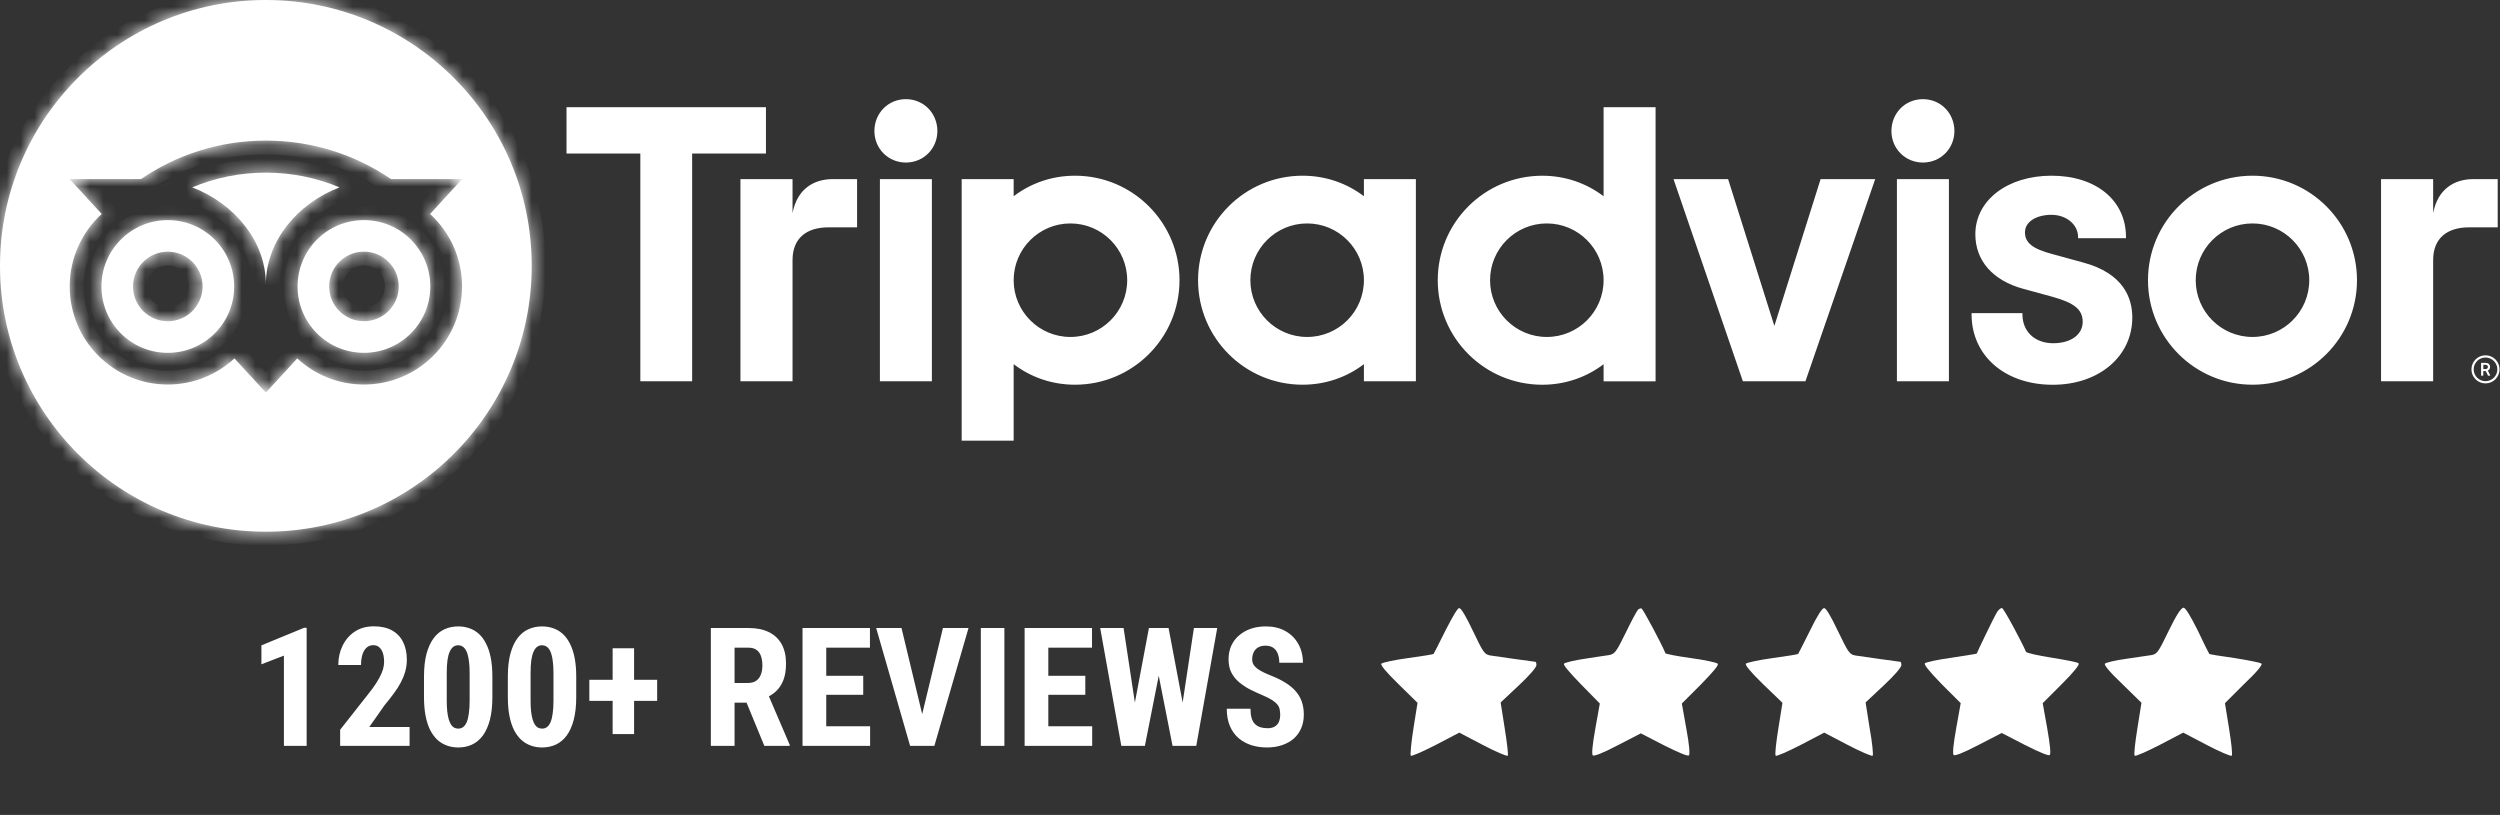
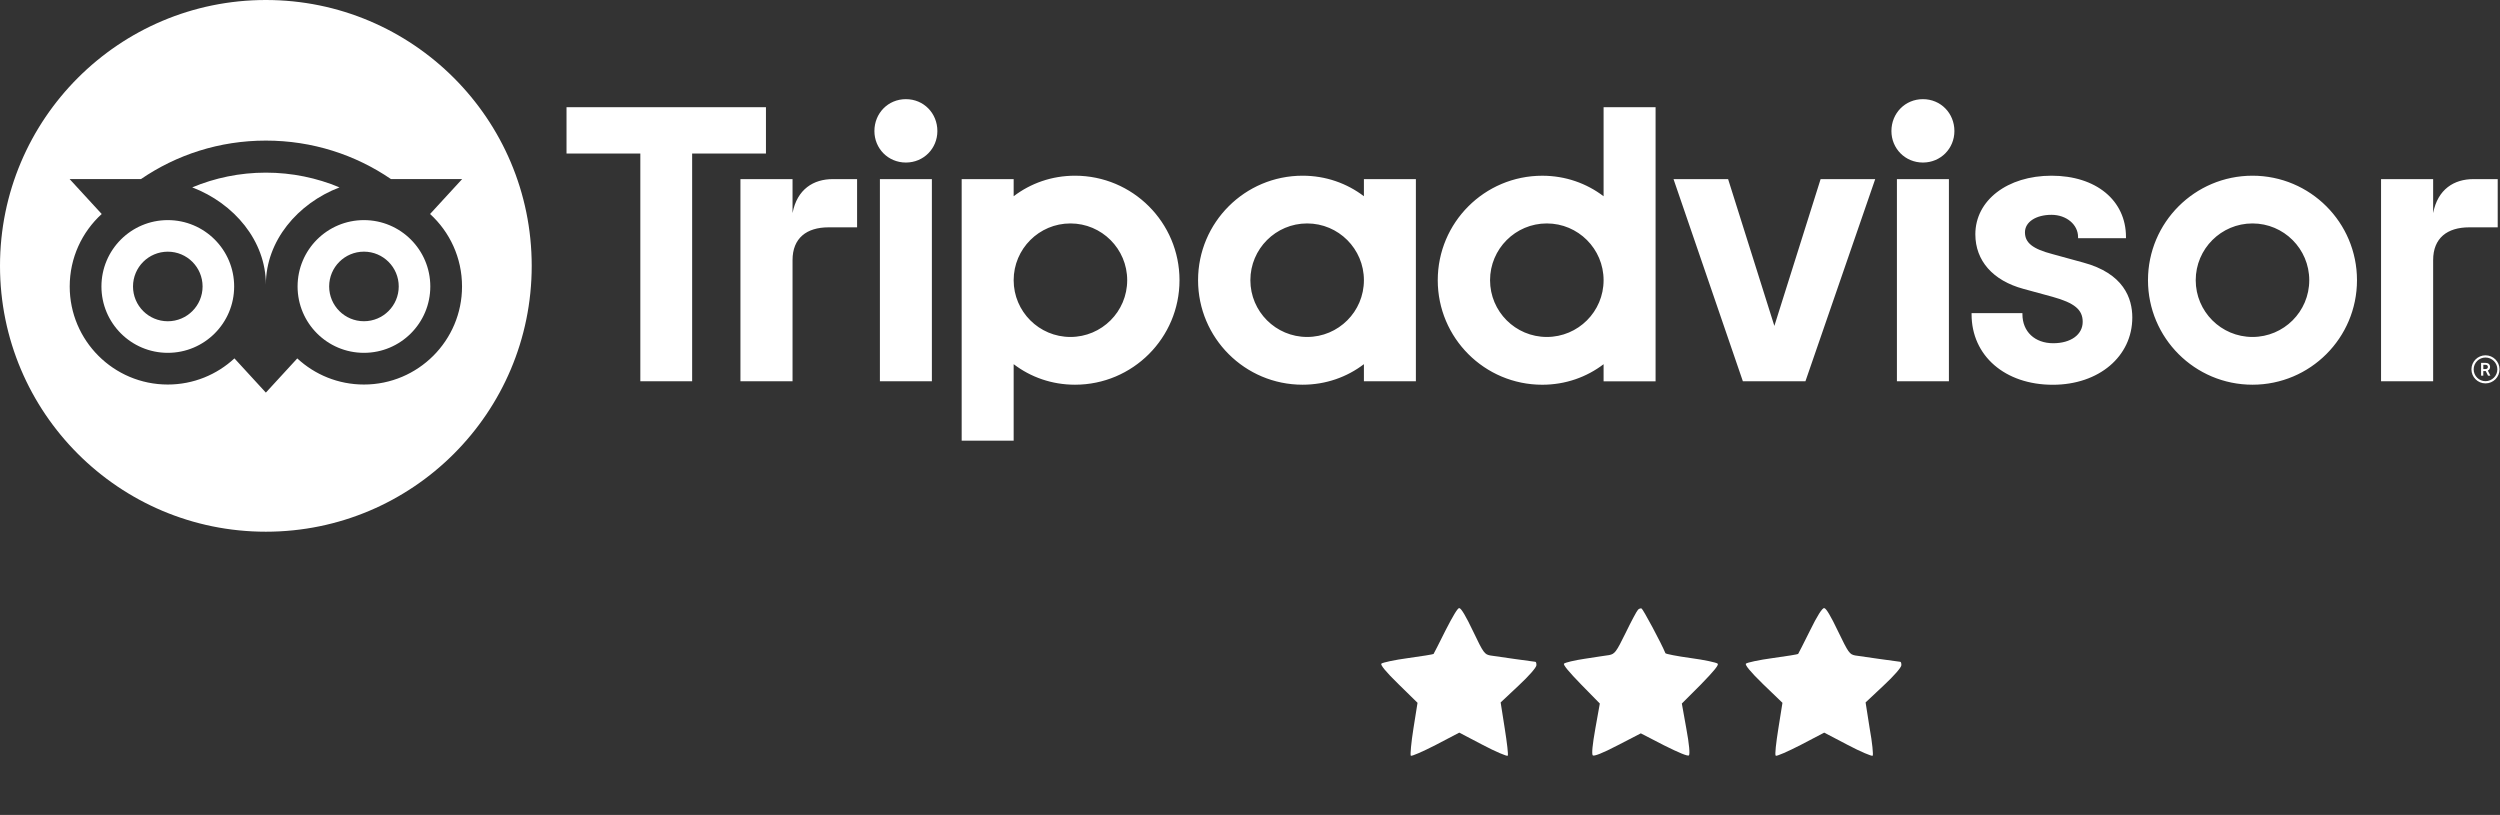
<svg xmlns="http://www.w3.org/2000/svg" width="181" height="59" viewBox="0 0 181 59" fill="none">
  <rect x="0" y="0" width="181" height="59" fill="#333333" stroke="none" />
-   <path d="M51.465 45.469H54.201C54.771 45.469 55.258 45.566 55.66 45.762C56.062 45.957 56.371 46.246 56.586 46.629C56.801 47.012 56.908 47.484 56.908 48.047C56.908 48.508 56.846 48.902 56.721 49.23C56.596 49.555 56.418 49.826 56.187 50.045C55.957 50.26 55.682 50.432 55.361 50.56L54.84 50.871H52.619L52.613 49.447H54.154C54.389 49.447 54.582 49.397 54.734 49.295C54.891 49.19 55.006 49.043 55.08 48.855C55.158 48.664 55.197 48.441 55.197 48.188C55.197 47.918 55.162 47.688 55.092 47.496C55.025 47.301 54.918 47.152 54.77 47.051C54.625 46.945 54.435 46.893 54.201 46.893H53.182V54H51.465V45.469ZM55.338 54L53.773 50.197L55.572 50.191L57.172 53.918V54H55.338ZM62.996 52.582V54H59.287V52.582H62.996ZM59.82 45.469V54H58.103V45.469H59.82ZM62.498 48.926V50.303H59.287V48.926H62.498ZM62.984 45.469V46.893H59.287V45.469H62.984ZM66.652 52.178L68.269 45.469H70.121L67.648 54H66.4L66.652 52.178ZM65.269 45.469L66.881 52.178L67.144 54H65.891L63.435 45.469H65.269ZM72.717 45.469V54H71.012V45.469H72.717ZM79.074 52.582V54H75.365V52.582H79.074ZM75.898 45.469V54H74.182V45.469H75.898ZM78.576 48.926V50.303H75.365V48.926H78.576ZM79.062 45.469V46.893H75.365V45.469H79.062ZM81.816 52.723L83.182 45.469H84.084L84.353 46.594L82.889 54H81.91L81.816 52.723ZM81.348 45.469L82.449 52.74L82.262 54H81.183L79.654 45.469H81.348ZM85.344 52.711L86.439 45.469H88.127L86.609 54H85.525L85.344 52.711ZM84.605 45.469L85.982 52.764L85.871 54H84.892L83.433 46.582L83.709 45.469H84.605ZM92.686 51.756C92.686 51.603 92.672 51.465 92.644 51.34C92.617 51.215 92.558 51.1 92.469 50.994C92.383 50.889 92.256 50.783 92.088 50.678C91.924 50.572 91.709 50.463 91.443 50.35C91.127 50.217 90.82 50.076 90.523 49.928C90.227 49.775 89.959 49.6 89.721 49.4C89.482 49.201 89.293 48.967 89.152 48.697C89.016 48.424 88.947 48.103 88.947 47.736C88.947 47.377 89.012 47.051 89.141 46.758C89.273 46.465 89.461 46.215 89.703 46.008C89.945 45.797 90.228 45.635 90.553 45.522C90.881 45.408 91.246 45.352 91.648 45.352C92.195 45.352 92.668 45.465 93.066 45.691C93.469 45.918 93.779 46.228 93.998 46.623C94.221 47.018 94.332 47.471 94.332 47.982H92.621C92.621 47.74 92.586 47.527 92.516 47.344C92.449 47.156 92.342 47.01 92.193 46.904C92.045 46.799 91.853 46.746 91.619 46.746C91.4 46.746 91.219 46.791 91.074 46.881C90.933 46.967 90.828 47.086 90.758 47.238C90.691 47.387 90.658 47.555 90.658 47.742C90.658 47.883 90.691 48.01 90.758 48.123C90.828 48.232 90.924 48.332 91.045 48.422C91.166 48.508 91.308 48.592 91.473 48.674C91.641 48.756 91.824 48.836 92.023 48.914C92.41 49.066 92.752 49.234 93.049 49.418C93.346 49.598 93.594 49.801 93.793 50.027C93.992 50.25 94.142 50.502 94.244 50.783C94.346 51.065 94.396 51.385 94.396 51.744C94.396 52.1 94.334 52.424 94.209 52.717C94.088 53.006 93.91 53.256 93.676 53.467C93.441 53.674 93.158 53.834 92.826 53.947C92.498 54.06 92.131 54.117 91.725 54.117C91.33 54.117 90.957 54.062 90.605 53.953C90.254 53.84 89.943 53.67 89.674 53.443C89.408 53.213 89.199 52.922 89.047 52.57C88.894 52.215 88.818 51.795 88.818 51.31H90.535C90.535 51.568 90.561 51.789 90.611 51.973C90.662 52.152 90.74 52.297 90.846 52.406C90.951 52.512 91.08 52.592 91.232 52.647C91.389 52.697 91.566 52.723 91.766 52.723C91.992 52.723 92.172 52.68 92.305 52.594C92.441 52.508 92.539 52.393 92.598 52.248C92.656 52.103 92.686 51.94 92.686 51.756Z" fill="white" />
  <path d="M179.95 25.724C179.388 25.724 178.932 26.179 178.932 26.741C178.932 27.302 179.388 27.758 179.95 27.758C180.511 27.758 180.967 27.302 180.967 26.741C180.967 26.179 180.511 25.724 179.95 25.724ZM179.95 27.597C179.477 27.597 179.094 27.212 179.094 26.741C179.094 26.268 179.479 25.885 179.95 25.885C180.423 25.885 180.808 26.27 180.808 26.741C180.808 27.212 180.423 27.597 179.95 27.597ZM180.281 26.567C180.281 26.382 180.15 26.272 179.956 26.272H179.631V27.199H179.79V26.863H179.965L180.132 27.199H180.304L180.119 26.829C180.218 26.784 180.281 26.693 180.281 26.567ZM179.95 26.719H179.793V26.412H179.95C180.057 26.412 180.122 26.465 180.122 26.564C180.122 26.666 180.055 26.719 179.95 26.719ZM57.38 15.428V12.968H53.608V27.605H57.38V18.829C57.38 17.239 58.399 16.459 59.988 16.459H62.053V12.968H60.289C58.909 12.968 57.709 13.689 57.38 15.428ZM65.586 7.179C64.296 7.179 63.307 8.198 63.307 9.488C63.307 10.749 64.296 11.768 65.586 11.768C66.877 11.768 67.866 10.749 67.866 9.488C67.866 8.198 66.877 7.179 65.586 7.179ZM63.705 27.605H67.468V12.968H63.705V27.605ZM85.396 20.287C85.396 24.465 82.008 27.853 77.83 27.853C76.144 27.853 74.615 27.3 73.389 26.366V31.902H69.625V12.968H73.389V14.207C74.615 13.274 76.144 12.721 77.83 12.721C82.008 12.721 85.396 16.108 85.396 20.287ZM81.609 20.287C81.609 18.018 79.768 16.177 77.499 16.177C75.23 16.177 73.389 18.018 73.389 20.287C73.389 22.556 75.23 24.396 77.499 24.396C79.768 24.396 81.609 22.558 81.609 20.287ZM150.809 19.003L148.613 18.401C147.168 18.024 146.607 17.581 146.607 16.818C146.607 16.074 147.398 15.553 148.529 15.553C149.607 15.553 150.452 16.259 150.452 17.162V17.246H153.921V17.162C153.921 14.506 151.755 12.721 148.529 12.721C145.336 12.721 143.015 14.504 143.015 16.962C143.015 18.874 144.282 20.315 146.493 20.913L148.596 21.487C150.194 21.93 150.787 22.42 150.787 23.3C150.787 24.227 149.929 24.85 148.652 24.85C147.32 24.85 146.424 24.007 146.424 22.756V22.672H142.742V22.756C142.742 25.758 145.159 27.857 148.622 27.857C151.957 27.857 154.379 25.807 154.379 22.986C154.379 21.601 153.759 19.79 150.809 19.003ZM98.747 12.968H102.51V27.605H98.747V26.366C97.521 27.3 95.992 27.853 94.306 27.853C90.127 27.853 86.74 24.465 86.74 20.287C86.74 16.108 90.127 12.721 94.306 12.721C95.992 12.721 97.521 13.274 98.747 14.207V12.968ZM98.747 20.287C98.747 18.016 96.906 16.177 94.637 16.177C92.368 16.177 90.527 18.018 90.527 20.287C90.527 22.556 92.368 24.396 94.637 24.396C96.908 24.396 98.747 22.558 98.747 20.287ZM116.1 7.759H119.864V27.607H116.1V26.369C114.874 27.302 113.345 27.855 111.659 27.855C107.48 27.855 104.093 24.468 104.093 20.289C104.093 16.11 107.48 12.723 111.659 12.723C113.345 12.723 114.874 13.276 116.1 14.209V7.759ZM116.1 20.287C116.1 18.018 114.259 16.177 111.99 16.177C109.721 16.177 107.88 18.018 107.88 20.287C107.88 22.556 109.719 24.396 111.99 24.396C114.259 24.396 116.1 22.558 116.1 20.287ZM137.337 27.605H141.101V12.968H137.337V27.605ZM139.219 7.179C137.929 7.179 136.939 8.198 136.939 9.488C136.939 10.749 137.929 11.768 139.219 11.768C140.51 11.768 141.499 10.749 141.499 9.488C141.499 8.198 140.51 7.179 139.219 7.179ZM170.646 20.287C170.646 24.465 167.259 27.853 163.08 27.853C158.902 27.853 155.514 24.465 155.514 20.287C155.514 16.108 158.902 12.721 163.08 12.721C167.259 12.721 170.646 16.108 170.646 20.287ZM167.19 20.287C167.19 18.018 165.349 16.177 163.08 16.177C160.811 16.177 158.97 18.018 158.97 20.287C158.97 22.556 160.809 24.396 163.08 24.396C165.349 24.396 167.19 22.558 167.19 20.287ZM55.453 7.759H41.016V11.117H46.36V27.605H50.111V11.117H55.455V7.759H55.453ZM128.464 23.596L125.115 12.968H121.163L126.184 27.605H130.713L135.765 12.968H131.812L128.464 23.596ZM176.16 15.428V12.968H172.388V27.605H176.16V18.829C176.16 17.239 177.18 16.459 178.769 16.459H180.834V12.968H179.07C177.689 12.968 176.491 13.689 176.16 15.428Z" fill="white" />
  <path fill-rule="evenodd" clip-rule="evenodd" d="M38.496 19.248C38.496 29.878 29.878 38.496 19.248 38.496C8.618 38.496 0 29.878 0 19.248C0 8.618 8.618 0 19.248 0C29.878 0 38.496 8.618 38.496 19.248ZM33.459 12.966L31.137 15.493C32.56 16.79 33.453 18.661 33.451 20.741C33.451 24.661 30.268 27.84 26.347 27.84C24.485 27.84 22.79 27.123 21.523 25.949L19.248 28.425L16.973 25.947C15.706 27.121 14.009 27.84 12.147 27.84C8.226 27.84 5.047 24.661 5.047 20.741C5.047 18.663 5.94 16.792 7.364 15.493L5.041 12.966H10.205C12.779 11.207 15.884 10.179 19.248 10.179C22.616 10.179 25.73 11.205 28.308 12.966H33.459ZM7.344 20.741C7.344 23.394 9.495 25.545 12.149 25.545C14.803 25.545 16.953 23.394 16.953 20.741C16.953 18.087 14.803 15.936 12.149 15.936C9.495 15.936 7.344 18.087 7.344 20.741ZM13.917 13.566C16.951 14.725 19.25 17.439 19.25 20.601C19.25 17.439 21.549 14.727 24.581 13.566C22.941 12.88 21.138 12.499 19.248 12.499C17.358 12.499 15.557 12.88 13.917 13.566ZM21.545 20.741C21.545 23.394 23.695 25.545 26.349 25.545C29.003 25.545 31.154 23.394 31.154 20.741C31.154 18.087 29.003 15.936 26.349 15.936C23.695 15.936 21.545 18.087 21.545 20.741ZM23.831 20.738C23.831 19.347 24.958 18.22 26.349 18.22C27.741 18.22 28.868 19.349 28.868 20.738C28.868 22.13 27.741 23.257 26.349 23.257C24.958 23.257 23.831 22.13 23.831 20.738ZM12.149 23.259C13.54 23.259 14.667 22.132 14.667 20.741C14.667 19.349 13.54 18.22 12.149 18.222C10.757 18.222 9.63 19.349 9.63 20.741C9.63 22.132 10.757 23.259 12.149 23.259Z" fill="white" />
  <mask id="mask0_2140_1387" style="mask-type:luminance" maskUnits="userSpaceOnUse" x="0" y="0" width="39" height="39">
-     <path fill-rule="evenodd" clip-rule="evenodd" d="M38.496 19.248C38.496 29.878 29.878 38.496 19.248 38.496C8.618 38.496 0 29.878 0 19.248C0 8.618 8.618 0 19.248 0C29.878 0 38.496 8.618 38.496 19.248ZM33.459 12.966L31.137 15.493C32.56 16.79 33.453 18.661 33.451 20.741C33.451 24.661 30.268 27.84 26.347 27.84C24.485 27.84 22.79 27.123 21.523 25.949L19.248 28.425L16.973 25.947C15.706 27.121 14.009 27.84 12.147 27.84C8.226 27.84 5.047 24.661 5.047 20.741C5.047 18.663 5.94 16.792 7.364 15.493L5.041 12.966H10.205C12.779 11.207 15.884 10.179 19.248 10.179C22.616 10.179 25.73 11.205 28.308 12.966H33.459ZM7.344 20.741C7.344 23.394 9.495 25.545 12.149 25.545C14.803 25.545 16.953 23.394 16.953 20.741C16.953 18.087 14.803 15.936 12.149 15.936C9.495 15.936 7.344 18.087 7.344 20.741ZM13.917 13.566C16.951 14.725 19.25 17.439 19.25 20.601C19.25 17.439 21.549 14.727 24.581 13.566C22.941 12.88 21.138 12.499 19.248 12.499C17.358 12.499 15.557 12.88 13.917 13.566ZM21.545 20.741C21.545 23.394 23.695 25.545 26.349 25.545C29.003 25.545 31.154 23.394 31.154 20.741C31.154 18.087 29.003 15.936 26.349 15.936C23.695 15.936 21.545 18.087 21.545 20.741ZM23.831 20.738C23.831 19.347 24.958 18.22 26.349 18.22C27.741 18.22 28.868 19.349 28.868 20.738C28.868 22.13 27.741 23.257 26.349 23.257C24.958 23.257 23.831 22.13 23.831 20.738ZM12.149 23.259C13.54 23.259 14.667 22.132 14.667 20.741C14.667 19.349 13.54 18.22 12.149 18.222C10.757 18.222 9.63 19.349 9.63 20.741C9.63 22.132 10.757 23.259 12.149 23.259Z" fill="white" />
-   </mask>
+     </mask>
  <g mask="url(#mask0_2140_1387)">
    <path d="M31.137 15.493L30.4 14.816L29.721 15.556L30.463 16.232L31.137 15.493ZM33.459 12.966L34.196 13.643L35.737 11.966H33.459V12.966ZM21.523 25.949L22.203 25.216L21.467 24.533L20.787 25.273L21.523 25.949ZM19.248 28.425L18.512 29.101L19.248 29.903L19.984 29.101L19.248 28.425ZM16.973 25.947L17.709 25.271L17.03 24.531L16.293 25.214L16.973 25.947ZM7.364 15.493L8.038 16.232L8.779 15.555L8.1 14.816L7.364 15.493ZM5.041 12.966V11.966H2.764L4.305 13.643L5.041 12.966ZM10.205 12.966V13.966H10.514L10.769 13.792L10.205 12.966ZM28.308 12.966L27.744 13.792L28 13.966H28.308V12.966ZM13.917 13.566L13.531 12.643L11.224 13.608L13.56 14.5L13.917 13.566ZM24.581 13.566L24.939 14.5L27.271 13.607L24.967 12.643L24.581 13.566ZM12.149 18.222V19.222H12.15L12.149 18.222ZM19.248 39.496C30.431 39.496 39.496 30.431 39.496 19.248H37.496C37.496 29.326 29.326 37.496 19.248 37.496V39.496ZM-1 19.248C-1 30.431 8.065 39.496 19.248 39.496V37.496C9.17 37.496 1 29.326 1 19.248H-1ZM19.248 -1C8.065 -1 -1 8.065 -1 19.248H1C1 9.17 9.17 1 19.248 1V-1ZM39.496 19.248C39.496 8.065 30.431 -1 19.248 -1V1C29.326 1 37.496 9.17 37.496 19.248H39.496ZM31.873 16.17L34.196 13.643L32.723 12.289L30.4 14.816L31.873 16.17ZM34.451 20.741C34.453 18.369 33.434 16.233 31.81 14.754L30.463 16.232C31.687 17.347 32.453 18.953 32.451 20.739L34.451 20.741ZM26.347 28.84C30.819 28.84 34.451 25.214 34.451 20.741L32.451 20.739C32.451 24.107 29.716 26.84 26.347 26.84V28.84ZM20.843 26.683C22.288 28.022 24.223 28.84 26.347 28.84V26.84C24.746 26.84 23.292 26.225 22.203 25.216L20.843 26.683ZM19.984 29.101L22.26 26.626L20.787 25.273L18.512 27.748L19.984 29.101ZM16.236 26.624L18.512 29.101L19.985 27.748L17.709 25.271L16.236 26.624ZM12.147 28.84C14.271 28.84 16.208 28.019 17.652 26.68L16.293 25.214C15.204 26.224 13.747 26.84 12.147 26.84V28.84ZM4.047 20.741C4.047 25.213 7.674 28.84 12.147 28.84V26.84C8.778 26.84 6.047 24.109 6.047 20.741H4.047ZM6.69 14.754C5.067 16.235 4.047 18.37 4.047 20.741H6.047C6.047 18.956 6.813 17.349 8.038 16.232L6.69 14.754ZM4.305 13.643L6.627 16.17L8.1 14.816L5.777 12.289L4.305 13.643ZM10.205 11.966H5.041V13.966H10.205V11.966ZM19.248 9.179C15.677 9.179 12.376 10.271 9.64 12.14L10.769 13.792C13.182 12.143 16.092 11.179 19.248 11.179V9.179ZM28.873 12.14C26.132 10.268 22.823 9.179 19.248 9.179V11.179C22.409 11.179 25.328 12.141 27.744 13.792L28.873 12.14ZM33.459 11.966H28.308V13.966H33.459V11.966ZM12.149 24.545C10.047 24.545 8.344 22.842 8.344 20.741H6.344C6.344 23.947 8.943 26.545 12.149 26.545V24.545ZM15.953 20.741C15.953 22.842 14.25 24.545 12.149 24.545V26.545C15.355 26.545 17.953 23.947 17.953 20.741H15.953ZM12.149 16.936C14.25 16.936 15.953 18.639 15.953 20.741H17.953C17.953 17.534 15.355 14.936 12.149 14.936V16.936ZM8.344 20.741C8.344 18.639 10.047 16.936 12.149 16.936V14.936C8.943 14.936 6.344 17.534 6.344 20.741H8.344ZM20.25 20.601C20.25 16.93 17.599 13.902 14.274 12.632L13.56 14.5C16.304 15.548 18.25 17.949 18.25 20.601H20.25ZM24.224 12.632C20.902 13.904 18.25 16.93 18.25 20.601H20.25C20.25 17.949 22.196 15.55 24.939 14.5L24.224 12.632ZM19.248 13.499C21.003 13.499 22.674 13.852 24.196 14.489L24.967 12.643C23.207 11.907 21.274 11.499 19.248 11.499V13.499ZM14.302 14.489C15.824 13.852 17.493 13.499 19.248 13.499V11.499C17.222 11.499 15.291 11.907 13.531 12.643L14.302 14.489ZM26.349 24.545C24.248 24.545 22.545 22.842 22.545 20.741H20.545C20.545 23.947 23.143 26.545 26.349 26.545V24.545ZM30.154 20.741C30.154 22.842 28.451 24.545 26.349 24.545V26.545C29.555 26.545 32.154 23.947 32.154 20.741H30.154ZM26.349 16.936C28.451 16.936 30.154 18.639 30.154 20.741H32.154C32.154 17.534 29.555 14.936 26.349 14.936V16.936ZM22.545 20.741C22.545 18.639 24.248 16.936 26.349 16.936V14.936C23.143 14.936 20.545 17.534 20.545 20.741H22.545ZM26.349 17.22C24.406 17.22 22.831 18.795 22.831 20.738H24.831C24.831 19.899 25.51 19.22 26.349 19.22V17.22ZM29.868 20.738C29.868 18.797 28.294 17.22 26.349 17.22V19.22C27.188 19.22 27.868 19.901 27.868 20.738H29.868ZM26.349 24.257C28.293 24.257 29.868 22.682 29.868 20.738H27.868C27.868 21.578 27.189 22.257 26.349 22.257V24.257ZM22.831 20.738C22.831 22.682 24.406 24.257 26.349 24.257V22.257C25.51 22.257 24.831 21.578 24.831 20.738H22.831ZM13.667 20.741C13.667 21.58 12.988 22.259 12.149 22.259V24.259C14.092 24.259 15.667 22.684 15.667 20.741H13.667ZM12.15 19.222C12.987 19.221 13.667 19.9 13.667 20.741H15.667C15.667 18.798 14.094 17.219 12.147 17.222L12.15 19.222ZM10.63 20.741C10.63 19.901 11.31 19.222 12.149 19.222V17.222C10.205 17.222 8.63 18.797 8.63 20.741H10.63ZM12.149 22.259C11.31 22.259 10.63 21.58 10.63 20.741H8.63C8.63 22.684 10.205 24.259 12.149 24.259V22.259Z" fill="white" />
  </g>
  <path d="M104.653 45.647C104.194 46.564 103.816 47.32 103.789 47.347C103.762 47.374 102.952 47.509 101.954 47.644C100.955 47.779 100.092 47.968 100.011 48.049C99.93 48.13 100.308 48.615 101.252 49.533L102.629 50.883L102.332 52.745C102.17 53.77 102.089 54.661 102.143 54.715C102.197 54.769 103.006 54.418 103.951 53.932L105.651 53.042L107.352 53.932C108.269 54.418 109.106 54.769 109.16 54.715C109.214 54.661 109.106 53.77 108.944 52.745L108.647 50.856L109.943 49.641C110.698 48.939 111.238 48.319 111.238 48.157C111.238 48.022 111.211 47.914 111.157 47.914C111.076 47.914 108.431 47.536 107.892 47.455C107.487 47.374 107.406 47.293 106.65 45.701C106.137 44.621 105.786 44.027 105.651 44.027C105.543 44 105.193 44.594 104.653 45.647Z" fill="white" />
  <path d="M118.58 44.162C118.499 44.243 118.094 44.998 117.689 45.835C117.015 47.212 116.907 47.347 116.502 47.428C116.259 47.455 115.449 47.59 114.721 47.697C113.992 47.805 113.317 47.967 113.236 48.048C113.155 48.129 113.587 48.642 114.478 49.56L115.827 50.936L115.503 52.745C115.287 53.959 115.233 54.58 115.314 54.688C115.395 54.769 115.989 54.553 117.123 53.959L118.796 53.095L120.469 53.959C121.549 54.499 122.197 54.769 122.278 54.688C122.359 54.607 122.305 53.905 122.089 52.745L121.765 50.936L123.141 49.56C124.113 48.561 124.464 48.129 124.356 48.048C124.275 47.967 123.411 47.778 122.413 47.644C121.414 47.508 120.604 47.347 120.577 47.293C120.28 46.564 118.958 44.108 118.85 44.054C118.769 44.027 118.634 44.081 118.58 44.162Z" fill="white" />
  <path d="M131.047 45.647C130.588 46.564 130.211 47.32 130.184 47.347C130.157 47.374 129.347 47.509 128.348 47.644C127.35 47.779 126.486 47.968 126.405 48.049C126.324 48.13 126.702 48.615 127.647 49.533L129.05 50.883L128.753 52.745C128.591 53.77 128.483 54.661 128.564 54.715C128.618 54.769 129.428 54.418 130.373 53.932L132.073 53.042L133.773 53.932C134.691 54.418 135.528 54.769 135.582 54.715C135.636 54.661 135.555 53.77 135.366 52.745L135.069 50.856L136.364 49.641C137.12 48.939 137.66 48.319 137.66 48.157C137.66 48.022 137.633 47.914 137.579 47.914C137.498 47.914 134.853 47.536 134.313 47.455C133.908 47.374 133.827 47.266 133.072 45.701C132.559 44.621 132.208 44.027 132.073 44.027C131.938 44 131.56 44.594 131.047 45.647Z" fill="white" />
-   <path d="M144.599 44.297C144.492 44.459 144.114 45.214 143.763 45.943C143.412 46.672 143.115 47.293 143.115 47.32C143.088 47.347 142.304 47.455 141.306 47.617C140.334 47.751 139.444 47.94 139.364 48.021C139.283 48.102 139.606 48.534 140.578 49.533L141.955 50.909L141.631 52.718C141.415 53.932 141.361 54.553 141.442 54.661C141.523 54.742 142.116 54.526 143.25 53.932L144.923 53.068L146.597 53.932C147.73 54.499 148.324 54.742 148.405 54.661C148.486 54.58 148.432 53.932 148.216 52.718L147.892 50.909L149.269 49.533C150.186 48.615 150.591 48.102 150.483 48.021C150.402 47.94 149.539 47.778 148.54 47.617C147.487 47.455 146.705 47.266 146.678 47.185C146.462 46.645 145.085 44.054 144.95 44.027C144.869 44 144.707 44.135 144.599 44.297Z" fill="white" />
-   <path d="M157.012 45.673C156.256 47.239 156.175 47.347 155.77 47.428C155.528 47.455 154.718 47.59 153.935 47.698C153.153 47.806 152.478 47.968 152.397 48.048C152.316 48.129 152.721 48.642 153.665 49.533L155.042 50.882L154.745 52.745C154.583 53.77 154.475 54.661 154.556 54.715C154.61 54.769 155.42 54.418 156.364 53.932L158.065 53.041L159.765 53.932C160.683 54.418 161.519 54.769 161.573 54.715C161.654 54.661 161.546 53.77 161.384 52.745L161.087 50.909L162.464 49.533C163.436 48.615 163.813 48.129 163.732 48.048C163.651 47.968 162.788 47.806 161.789 47.644C160.818 47.509 159.981 47.374 159.954 47.347C159.927 47.32 159.549 46.564 159.117 45.646C158.577 44.567 158.227 44 158.092 44C157.903 44 157.552 44.567 157.012 45.673Z" fill="white" />
-   <path d="M22.201 45.451V54H20.555V47.467L18.926 48.094V46.723L22.02 45.451H22.201ZM29.654 52.635V54H24.627V52.834L26.936 49.898C27.158 49.594 27.332 49.324 27.457 49.09C27.582 48.855 27.672 48.647 27.727 48.463C27.781 48.275 27.809 48.098 27.809 47.93C27.809 47.68 27.779 47.465 27.721 47.285C27.662 47.102 27.574 46.961 27.457 46.863C27.344 46.762 27.203 46.711 27.035 46.711C26.832 46.711 26.664 46.773 26.531 46.898C26.398 47.023 26.299 47.195 26.232 47.414C26.17 47.629 26.139 47.873 26.139 48.147H24.492C24.492 47.639 24.596 47.172 24.803 46.746C25.014 46.316 25.309 45.977 25.688 45.727C26.07 45.473 26.529 45.346 27.064 45.346C27.584 45.346 28.021 45.443 28.377 45.639C28.732 45.834 29 46.113 29.18 46.477C29.363 46.836 29.455 47.268 29.455 47.772C29.455 48.053 29.418 48.328 29.344 48.598C29.27 48.863 29.164 49.129 29.027 49.395C28.891 49.656 28.721 49.924 28.518 50.197C28.318 50.471 28.096 50.754 27.85 51.047L26.736 52.635H29.654ZM35.648 48.984V50.467C35.648 51.107 35.588 51.658 35.467 52.119C35.346 52.58 35.176 52.959 34.957 53.256C34.738 53.549 34.478 53.766 34.178 53.906C33.877 54.047 33.545 54.117 33.182 54.117C32.893 54.117 32.621 54.072 32.367 53.982C32.113 53.893 31.883 53.756 31.676 53.572C31.473 53.385 31.297 53.148 31.148 52.863C31.004 52.574 30.893 52.232 30.814 51.838C30.736 51.44 30.697 50.982 30.697 50.467V48.984C30.697 48.344 30.758 47.795 30.879 47.338C31.004 46.877 31.176 46.5 31.395 46.207C31.613 45.914 31.873 45.699 32.174 45.562C32.478 45.422 32.812 45.352 33.176 45.352C33.461 45.352 33.73 45.397 33.984 45.486C34.238 45.572 34.467 45.707 34.67 45.891C34.873 46.074 35.047 46.31 35.191 46.6C35.34 46.885 35.453 47.227 35.531 47.625C35.609 48.02 35.648 48.473 35.648 48.984ZM34.002 50.695V48.744C34.002 48.443 33.988 48.18 33.961 47.953C33.938 47.727 33.902 47.535 33.855 47.379C33.812 47.223 33.756 47.096 33.685 46.998C33.619 46.9 33.543 46.83 33.457 46.787C33.371 46.74 33.277 46.717 33.176 46.717C33.047 46.717 32.932 46.752 32.83 46.822C32.728 46.893 32.641 47.008 32.566 47.168C32.492 47.324 32.435 47.533 32.397 47.795C32.361 48.053 32.344 48.369 32.344 48.744V50.695C32.344 50.996 32.355 51.262 32.379 51.492C32.406 51.723 32.443 51.92 32.49 52.084C32.541 52.244 32.598 52.373 32.66 52.471C32.727 52.568 32.803 52.641 32.889 52.688C32.978 52.73 33.076 52.752 33.182 52.752C33.307 52.752 33.42 52.717 33.522 52.647C33.627 52.572 33.715 52.455 33.785 52.295C33.855 52.135 33.908 51.924 33.943 51.662C33.982 51.397 34.002 51.074 34.002 50.695ZM41.719 48.984V50.467C41.719 51.107 41.658 51.658 41.537 52.119C41.416 52.58 41.246 52.959 41.027 53.256C40.809 53.549 40.549 53.766 40.248 53.906C39.947 54.047 39.615 54.117 39.252 54.117C38.963 54.117 38.691 54.072 38.438 53.982C38.184 53.893 37.953 53.756 37.746 53.572C37.543 53.385 37.367 53.148 37.219 52.863C37.074 52.574 36.963 52.232 36.885 51.838C36.807 51.44 36.768 50.982 36.768 50.467V48.984C36.768 48.344 36.828 47.795 36.949 47.338C37.074 46.877 37.246 46.5 37.465 46.207C37.684 45.914 37.943 45.699 38.244 45.562C38.549 45.422 38.883 45.352 39.246 45.352C39.531 45.352 39.801 45.397 40.055 45.486C40.309 45.572 40.537 45.707 40.74 45.891C40.943 46.074 41.117 46.31 41.262 46.6C41.41 46.885 41.523 47.227 41.602 47.625C41.68 48.02 41.719 48.473 41.719 48.984ZM40.072 50.695V48.744C40.072 48.443 40.059 48.18 40.031 47.953C40.008 47.727 39.973 47.535 39.926 47.379C39.883 47.223 39.826 47.096 39.756 46.998C39.69 46.9 39.613 46.83 39.527 46.787C39.441 46.74 39.348 46.717 39.246 46.717C39.117 46.717 39.002 46.752 38.9 46.822C38.799 46.893 38.711 47.008 38.637 47.168C38.562 47.324 38.506 47.533 38.467 47.795C38.432 48.053 38.414 48.369 38.414 48.744V50.695C38.414 50.996 38.426 51.262 38.449 51.492C38.477 51.723 38.514 51.92 38.56 52.084C38.611 52.244 38.668 52.373 38.73 52.471C38.797 52.568 38.873 52.641 38.959 52.688C39.049 52.73 39.147 52.752 39.252 52.752C39.377 52.752 39.49 52.717 39.592 52.647C39.697 52.572 39.785 52.455 39.855 52.295C39.926 52.135 39.978 51.924 40.014 51.662C40.053 51.397 40.072 51.074 40.072 50.695ZM47.578 49.219V50.742H42.668V49.219H47.578ZM45.908 46.934V53.145H44.355V46.934H45.908Z" fill="white" />
</svg>